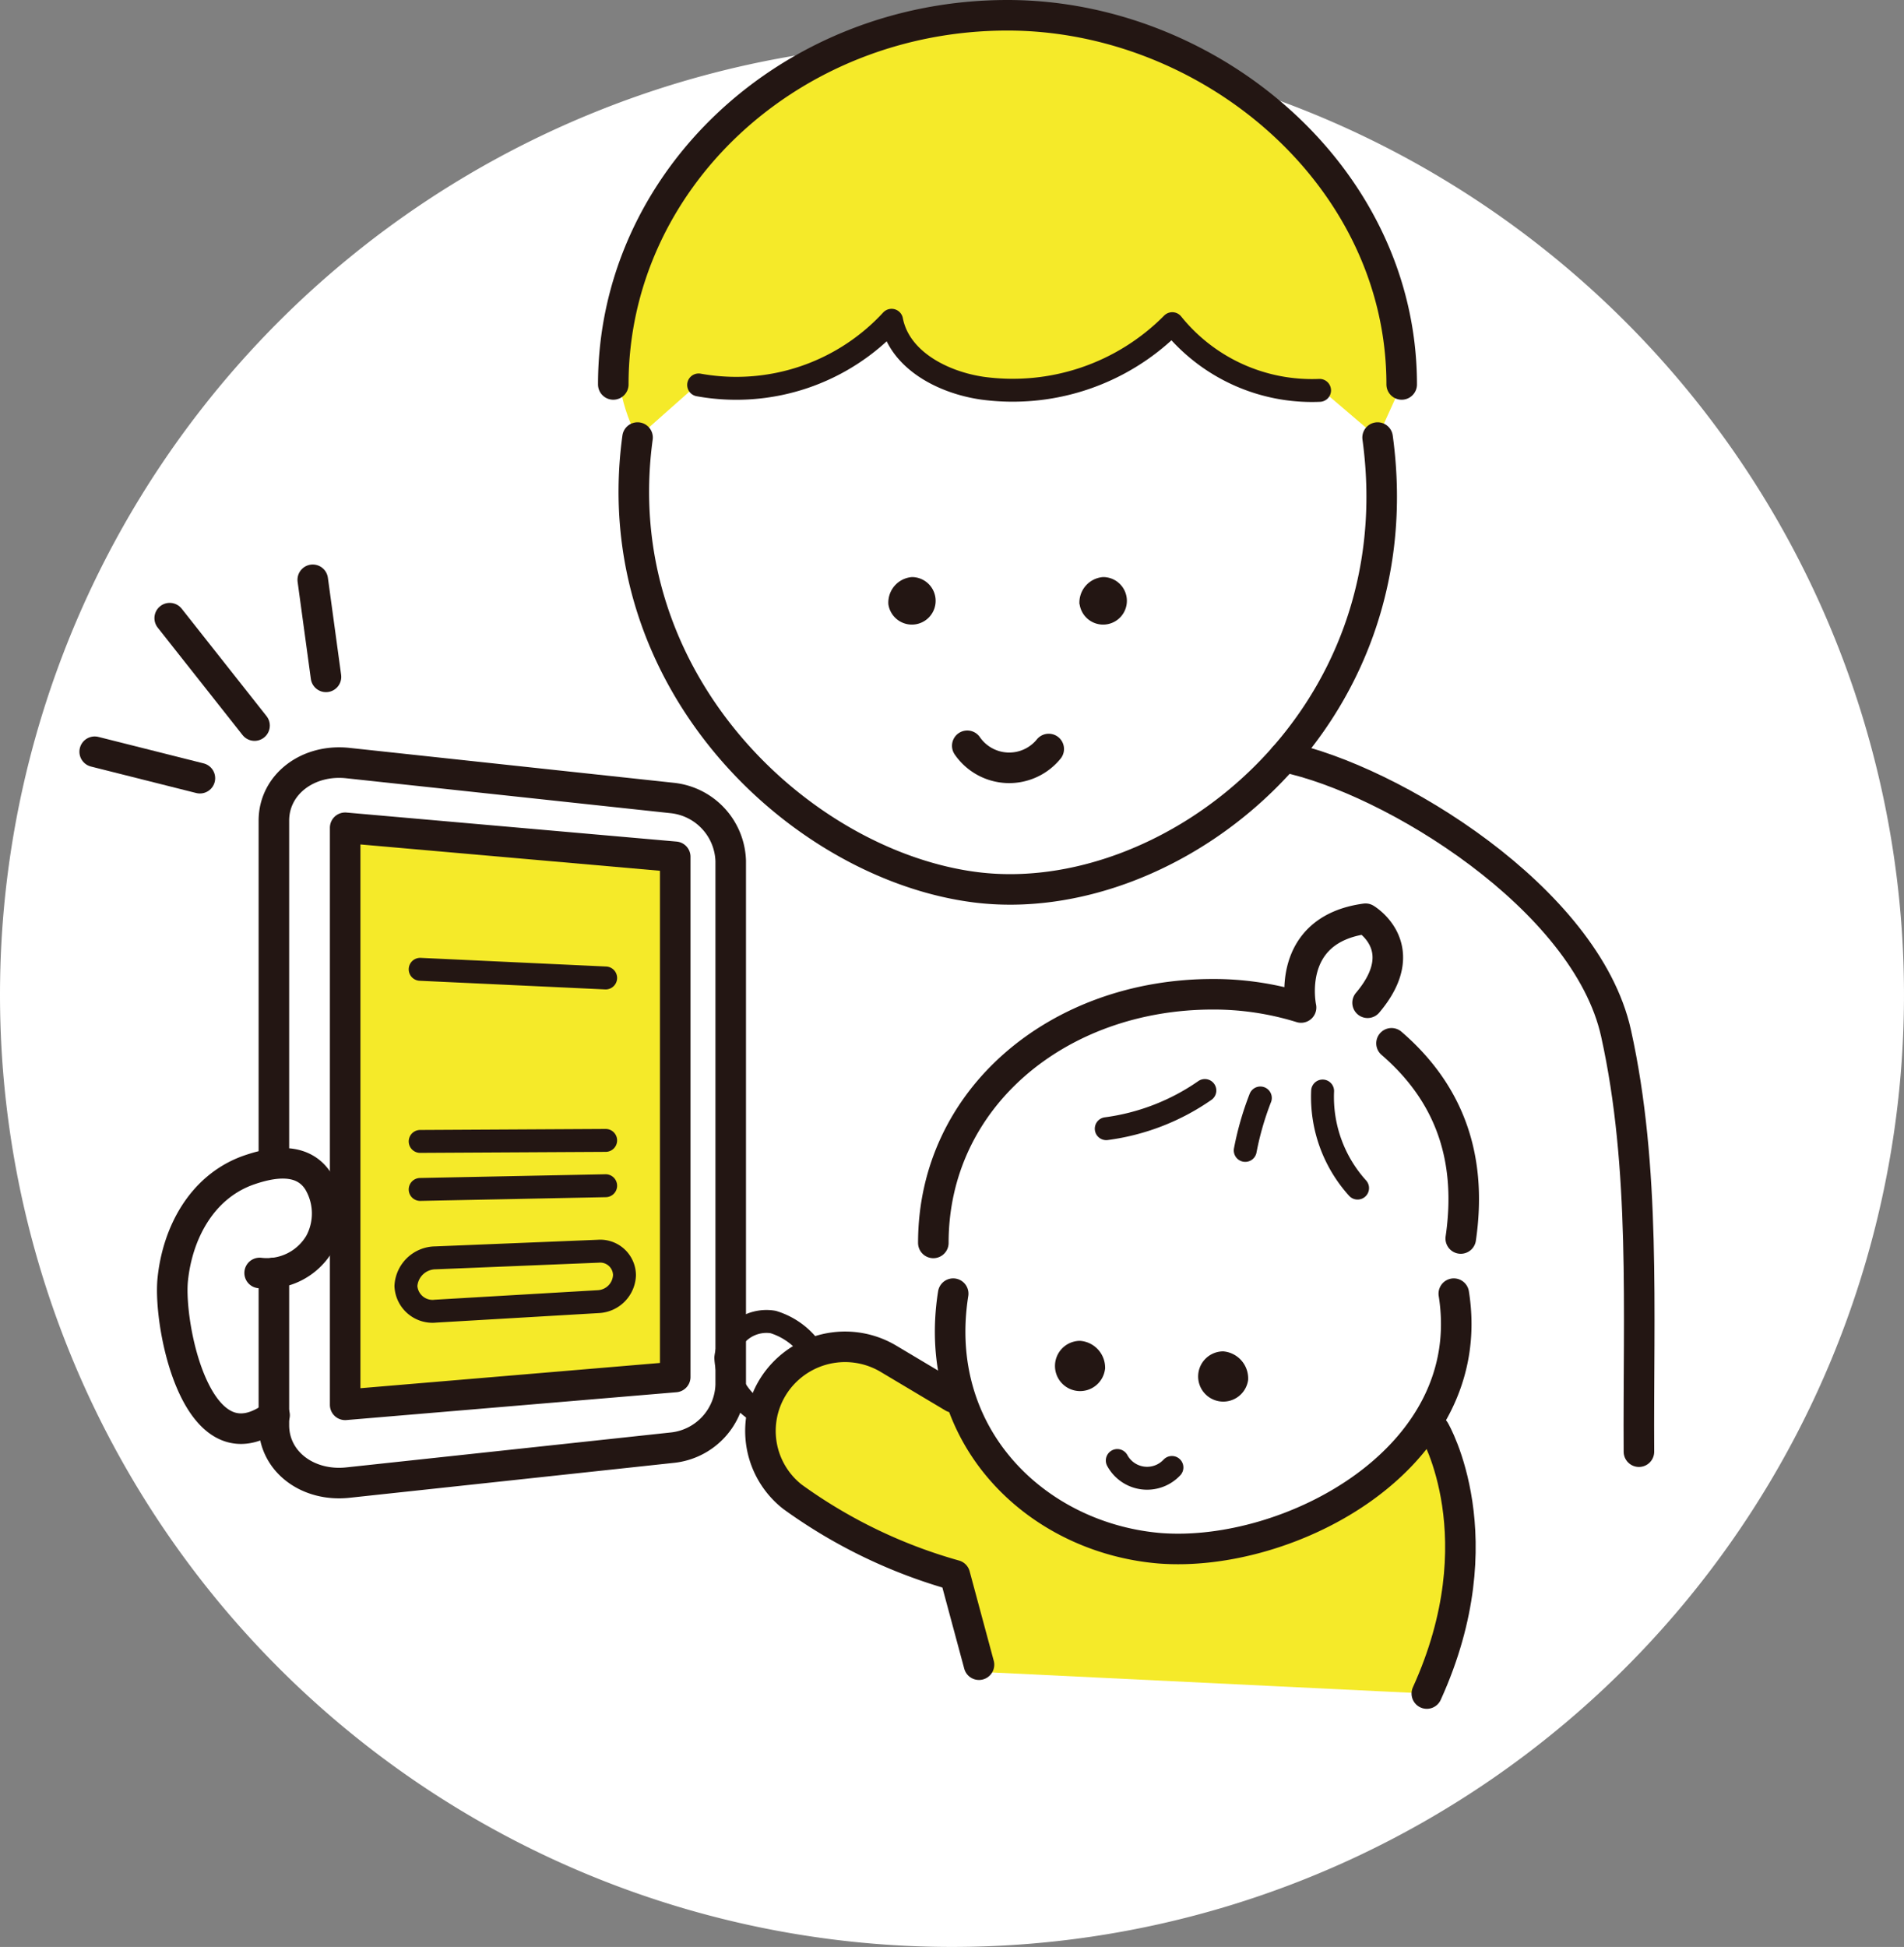
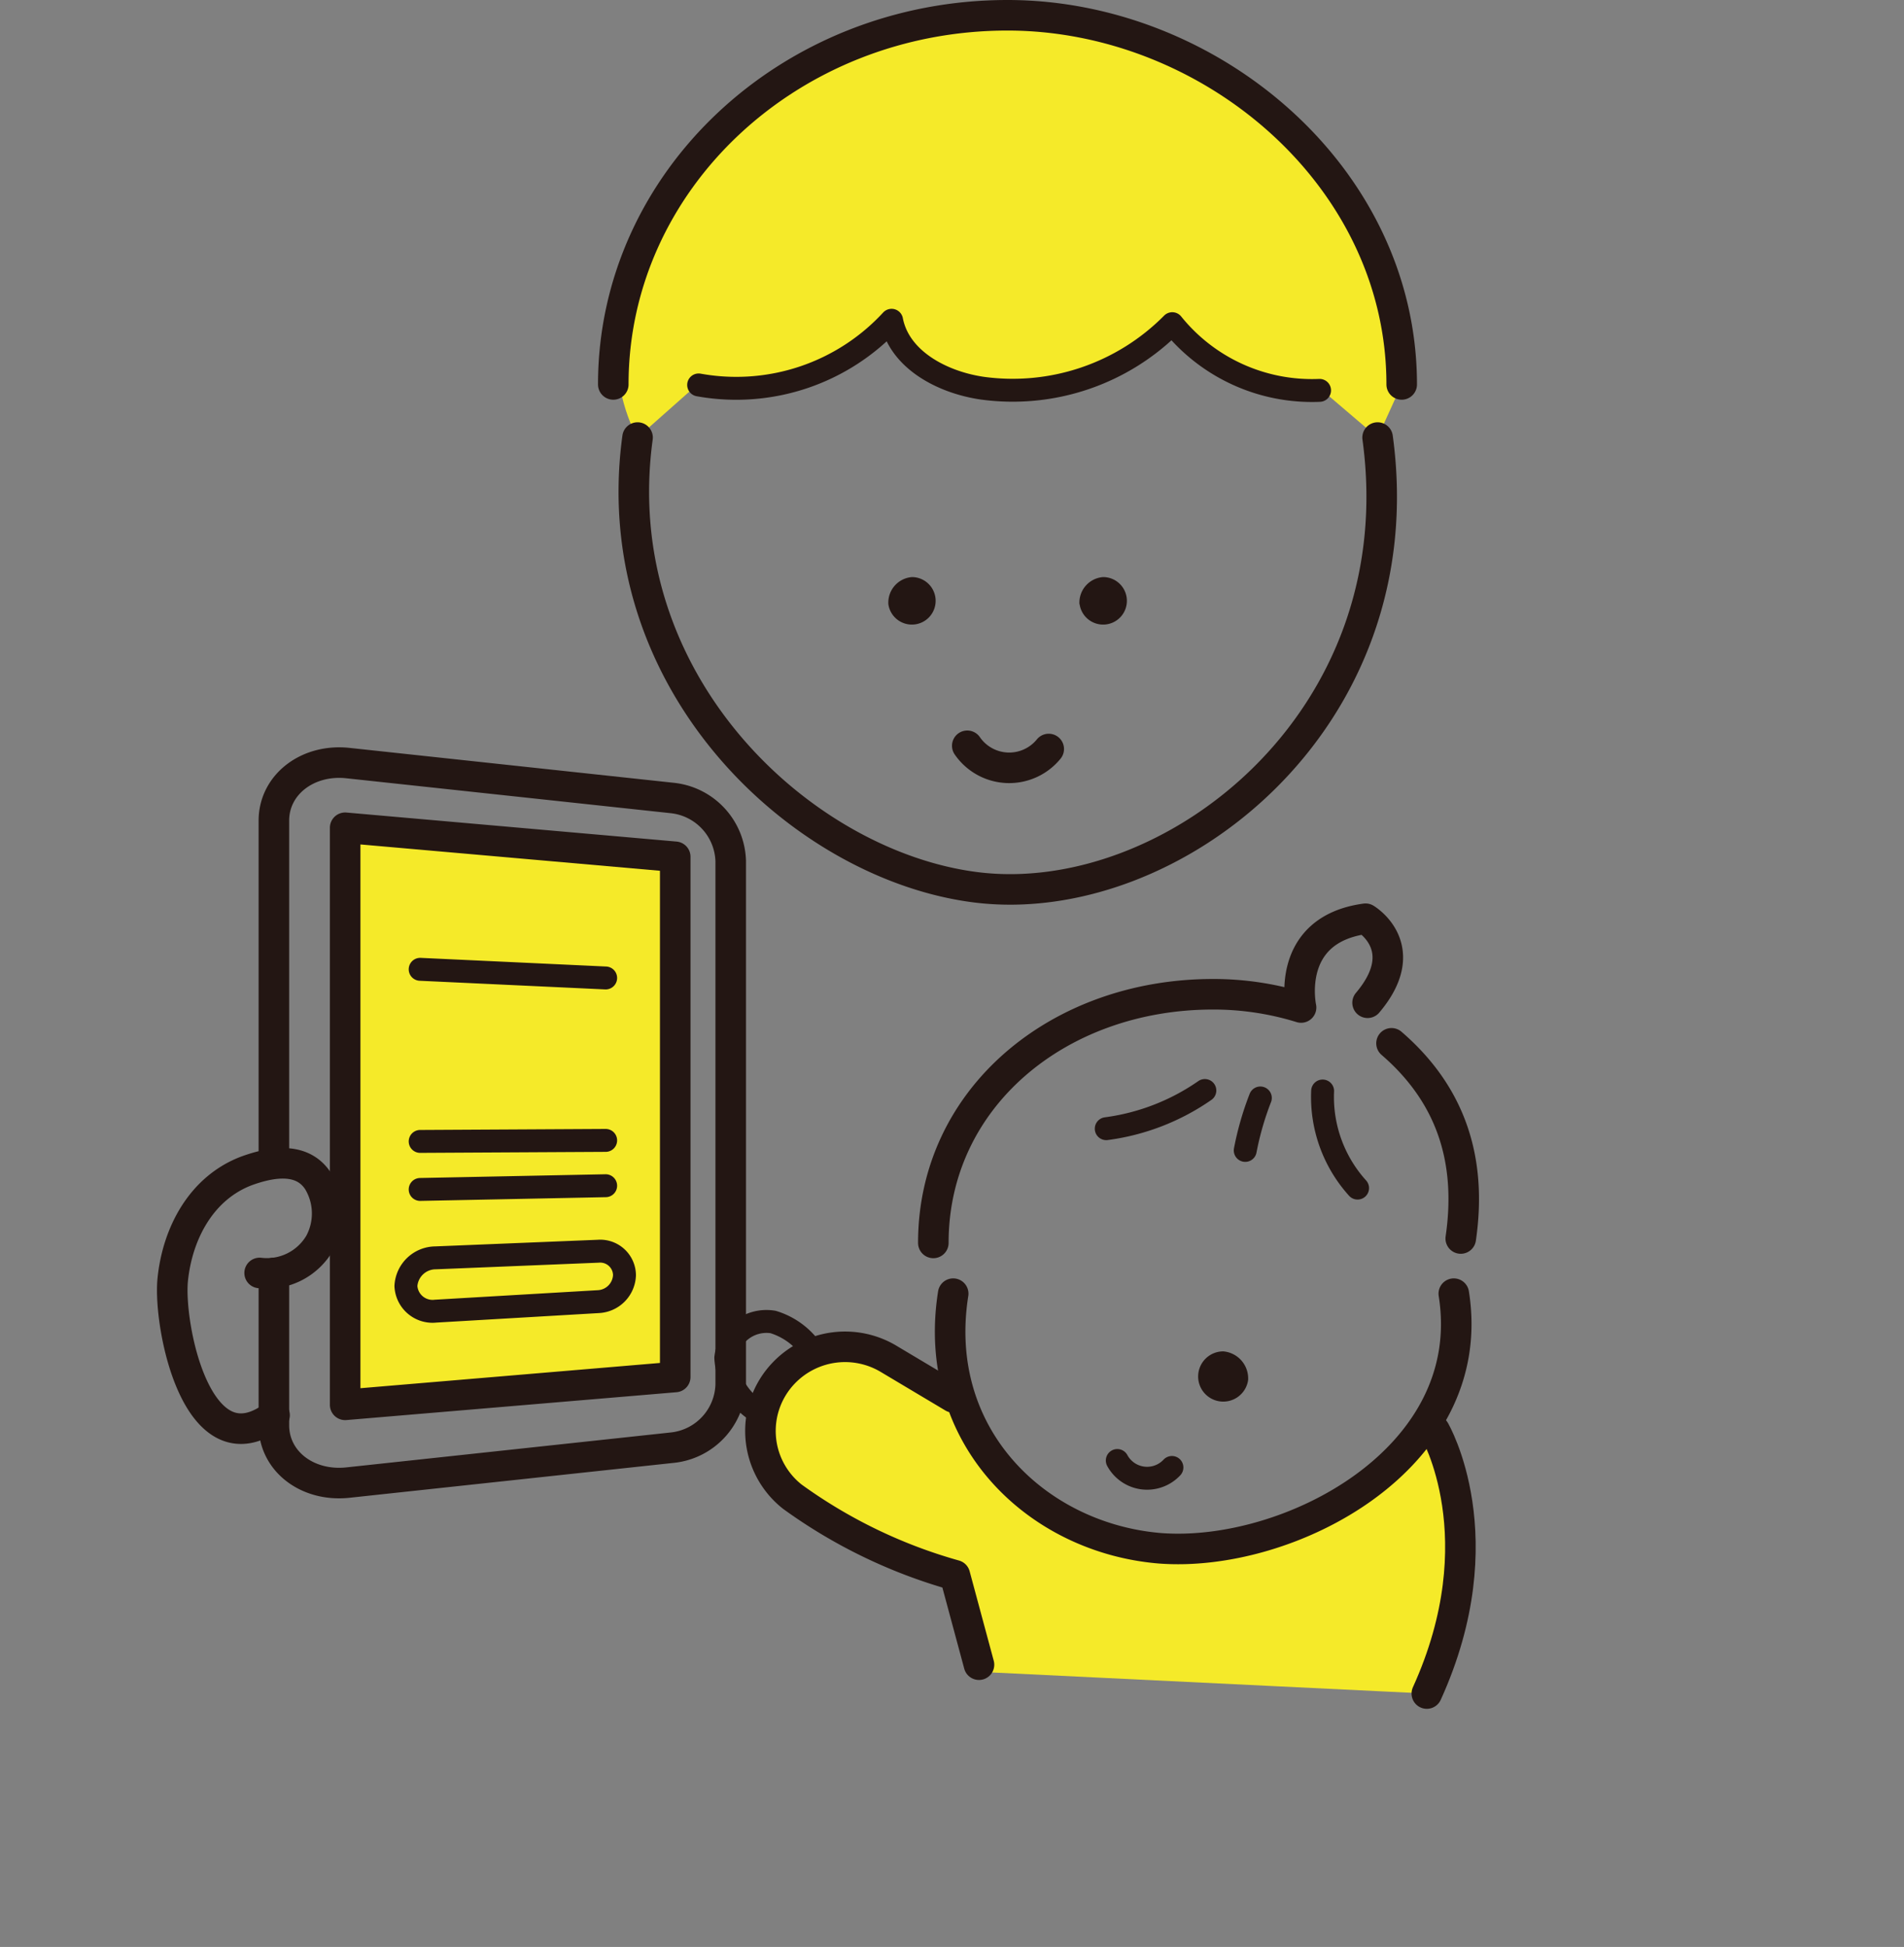
<svg xmlns="http://www.w3.org/2000/svg" viewBox="0 0 112.2 114.71">
  <rect x="0" y="0" width="112.2" height="114.71" fill="#808080" stroke="none" />
  <defs>
    <clipPath id="clip-path" transform="translate(0 0)">
      <rect width="112.21" height="114.71" style="fill:none" />
    </clipPath>
  </defs>
  <g id="レイヤー_2" data-name="レイヤー 2">
    <g id="レイヤー_1-2" data-name="レイヤー 1">
      <g style="clip-path:url(#clip-path)">
-         <path d="M56.1,114.71A56.1,56.1,0,1,0,0,58.61a56.1,56.1,0,0,0,56.1,56.1" transform="translate(0 0)" style="fill:#fff" />
+         <path d="M56.1,114.71a56.1,56.1,0,0,0,56.1,56.1" transform="translate(0 0)" style="fill:#fff" />
        <path d="M57,82.77s-6.17-5.57-9.45-3.15c0,0-10.69,6.58,8.43,12.41l1.7,6.47,26.39,1.28s5.57-9.51-.24-15.62c0,0-5.9,7.46-13.77,7.07,0,0-10.3.56-13.06-8.46" transform="translate(0 0)" style="fill:#f5ea29" />
        <path d="M37.57,25.78s-5.78-9.26,7.59-20.33c0,0,15.27-11.28,30,1.46,0,0,8.7,7.24,7.44,15.74l-1.42,3.13L77.92,23s-6.48-.1-8.79-4c0,0-10.28,8.79-16.78,0,0,0-5.28,5.66-11.18,3.59Z" transform="translate(0 0)" style="fill:#f5ea29" />
      </g>
      <polygon points="20.34 48.81 39.78 50.52 39.78 81.13 20.34 82.77 20.34 48.81" style="fill:#f5ea29" />
      <g style="clip-path:url(#clip-path)">
        <path d="M55,73.23c0-8.53,7.36-14.65,16.48-14.65a17.43,17.43,0,0,1,5.19.78s-1-4.58,3.8-5.23c0,0,2.87,1.7.12,4.95M82,61.47c3.48,3,4.76,6.84,4.08,11.5M36.14,22.65C36.14,10.64,46.54.9,59.37.9,71.27.9,82.6,10.34,82.6,22.65m-1.42,3.13C83.47,42.5,69,53.71,57.52,52.28,47.26,51,35.6,40.2,37.57,25.78" transform="translate(0 0)" style="fill:none;stroke:#231613;stroke-linecap:round;stroke-linejoin:round;stroke-width:1.8px" />
        <path d="M41.17,22.68a12.45,12.45,0,0,0,11.37-3.81c.45,2.33,3,3.66,5.34,4a13.23,13.23,0,0,0,11.2-3.8A10.57,10.57,0,0,0,77.76,23" transform="translate(0 0)" style="fill:none;stroke:#231613;stroke-linecap:round;stroke-linejoin:round;stroke-width:1.35px" />
        <path d="M85.67,76.22c1.55,9.72-9.72,15.6-17.34,15-7.24-.61-13.49-6.59-12.16-15M57,43.94a3,3,0,0,0,4.8.19" transform="translate(0 0)" style="fill:none;stroke:#231613;stroke-linecap:round;stroke-linejoin:round;stroke-width:1.8px" />
        <path d="M65.84,86.05a2,2,0,0,0,3.22.41" transform="translate(0 0)" style="fill:none;stroke:#231613;stroke-linecap:round;stroke-linejoin:round;stroke-width:1.35px" />
-         <path d="M10,36.42l5,6.33m3.43-8.59.78,5.72M5.58,44.29l6.2,1.56m63.9-1.25C82,45.91,93.47,52.93,95.23,60.87s1.3,16.38,1.35,24.66" transform="translate(0 0)" style="fill:none;stroke:#231613;stroke-linecap:round;stroke-linejoin:round;stroke-width:1.8px" />
-         <path d="M65.12,80.64A1.48,1.48,0,1,1,63.65,79a1.59,1.59,0,0,1,1.47,1.69" transform="translate(0 0)" style="fill:#231613" />
        <path d="M73.55,81.31a1.48,1.48,0,1,1-1.47-1.69,1.6,1.6,0,0,1,1.47,1.69" transform="translate(0 0)" style="fill:#231613" />
        <path d="M77.94,64.28A8,8,0,0,0,80,70m-5.73-5.31a17.58,17.58,0,0,0-.89,3.09M65.19,66.5A13.19,13.19,0,0,0,71,64.25" transform="translate(0 0)" style="fill:none;stroke:#231613;stroke-linecap:round;stroke-linejoin:round;stroke-width:1.35px" />
        <path d="M84.54,84.28s3.71,6.33-.46,15.5" transform="translate(0 0)" style="fill:none;stroke:#231613;stroke-linecap:round;stroke-linejoin:round;stroke-width:1.8px" />
        <path d="M44.4,83a4,4,0,0,1-1.63-3,2.41,2.41,0,0,1,2.79-2.11,4.27,4.27,0,0,1,2,1.31" transform="translate(0 0)" style="fill:none;stroke:#231613;stroke-linecap:round;stroke-linejoin:round;stroke-width:1.35px" />
        <path d="M20.34,82.77v-34l19.45,1.71V81.13Zm-4.2-14.42v-20c0-2.13,2-3.65,4.37-3.39l19.14,2.06a3.85,3.85,0,0,1,3.41,3.71V81.58a3.84,3.84,0,0,1-3.41,3.71L20.51,87.35c-2.39.26-4.37-1.25-4.37-3.38V75M57.69,98.08l-1.42-5.27a30.23,30.23,0,0,1-9.58-4.63,4.93,4.93,0,0,1-.51-7.28,5,5,0,0,1,6.2-.83l3.79,2.26" transform="translate(0 0)" style="fill:none;stroke:#231613;stroke-linecap:round;stroke-linejoin:round;stroke-width:1.8px" />
        <path d="M24.76,70.08l10.93-.22M24.76,67.25l10.93-.06M24.76,57.11l10.93.51m-.44,16.1-9.58.39a1.76,1.76,0,0,0-1.75,1.66,1.57,1.57,0,0,0,1.75,1.48l9.58-.56a1.62,1.62,0,0,0,1.55-1.56A1.43,1.43,0,0,0,35.25,73.72Z" transform="translate(0 0)" style="fill:none;stroke:#231613;stroke-linecap:round;stroke-linejoin:round;stroke-width:1.35px" />
        <path d="M15.3,75a3.6,3.6,0,0,0,3.54-1.76,3.68,3.68,0,0,0-.1-3.66c-.95-1.45-2.77-1.11-4.17-.61-2.7,1-4.11,3.69-4.39,6.41s1.45,11.45,6,8" transform="translate(0 0)" style="fill:none;stroke:#231613;stroke-linecap:round;stroke-linejoin:round;stroke-width:1.8px" />
        <path d="M63.62,35.6A1.4,1.4,0,1,0,65,34a1.51,1.51,0,0,0-1.39,1.6" transform="translate(0 0)" style="fill:#231613" />
        <path d="M52.35,35.6A1.4,1.4,0,1,0,53.74,34a1.51,1.51,0,0,0-1.39,1.6" transform="translate(0 0)" style="fill:#231613" />
      </g>
    </g>
  </g>
</svg>